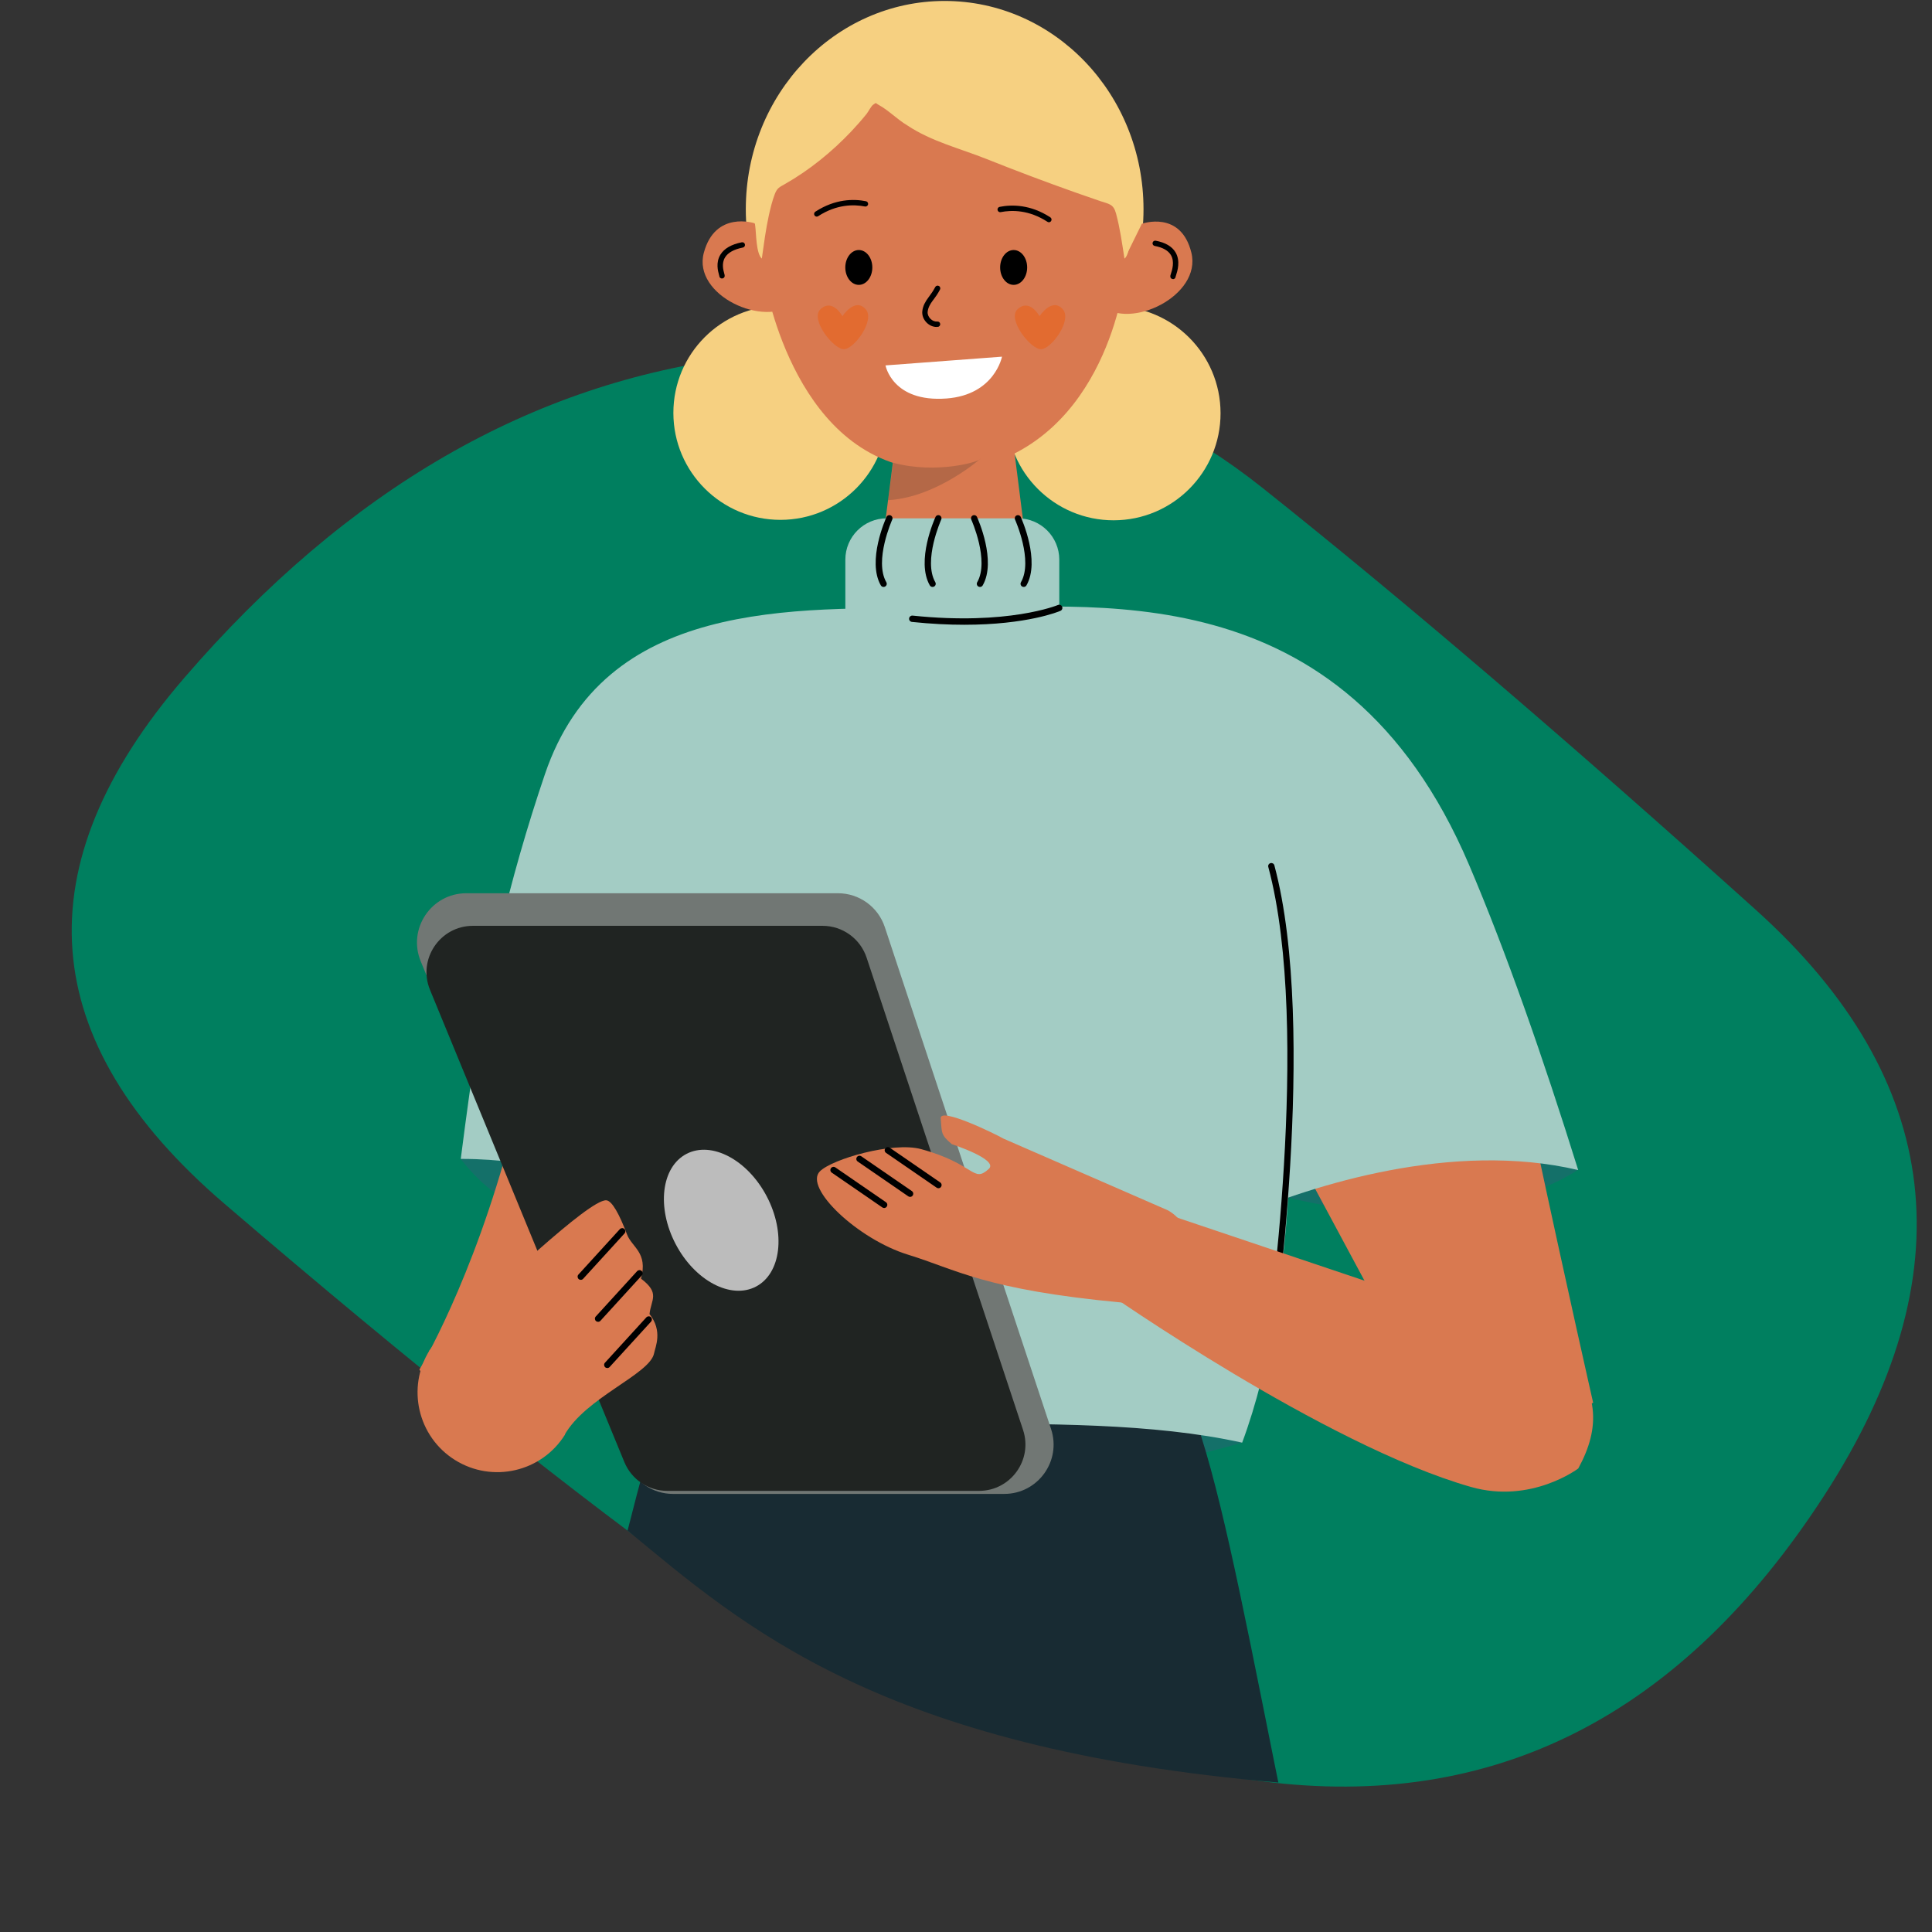
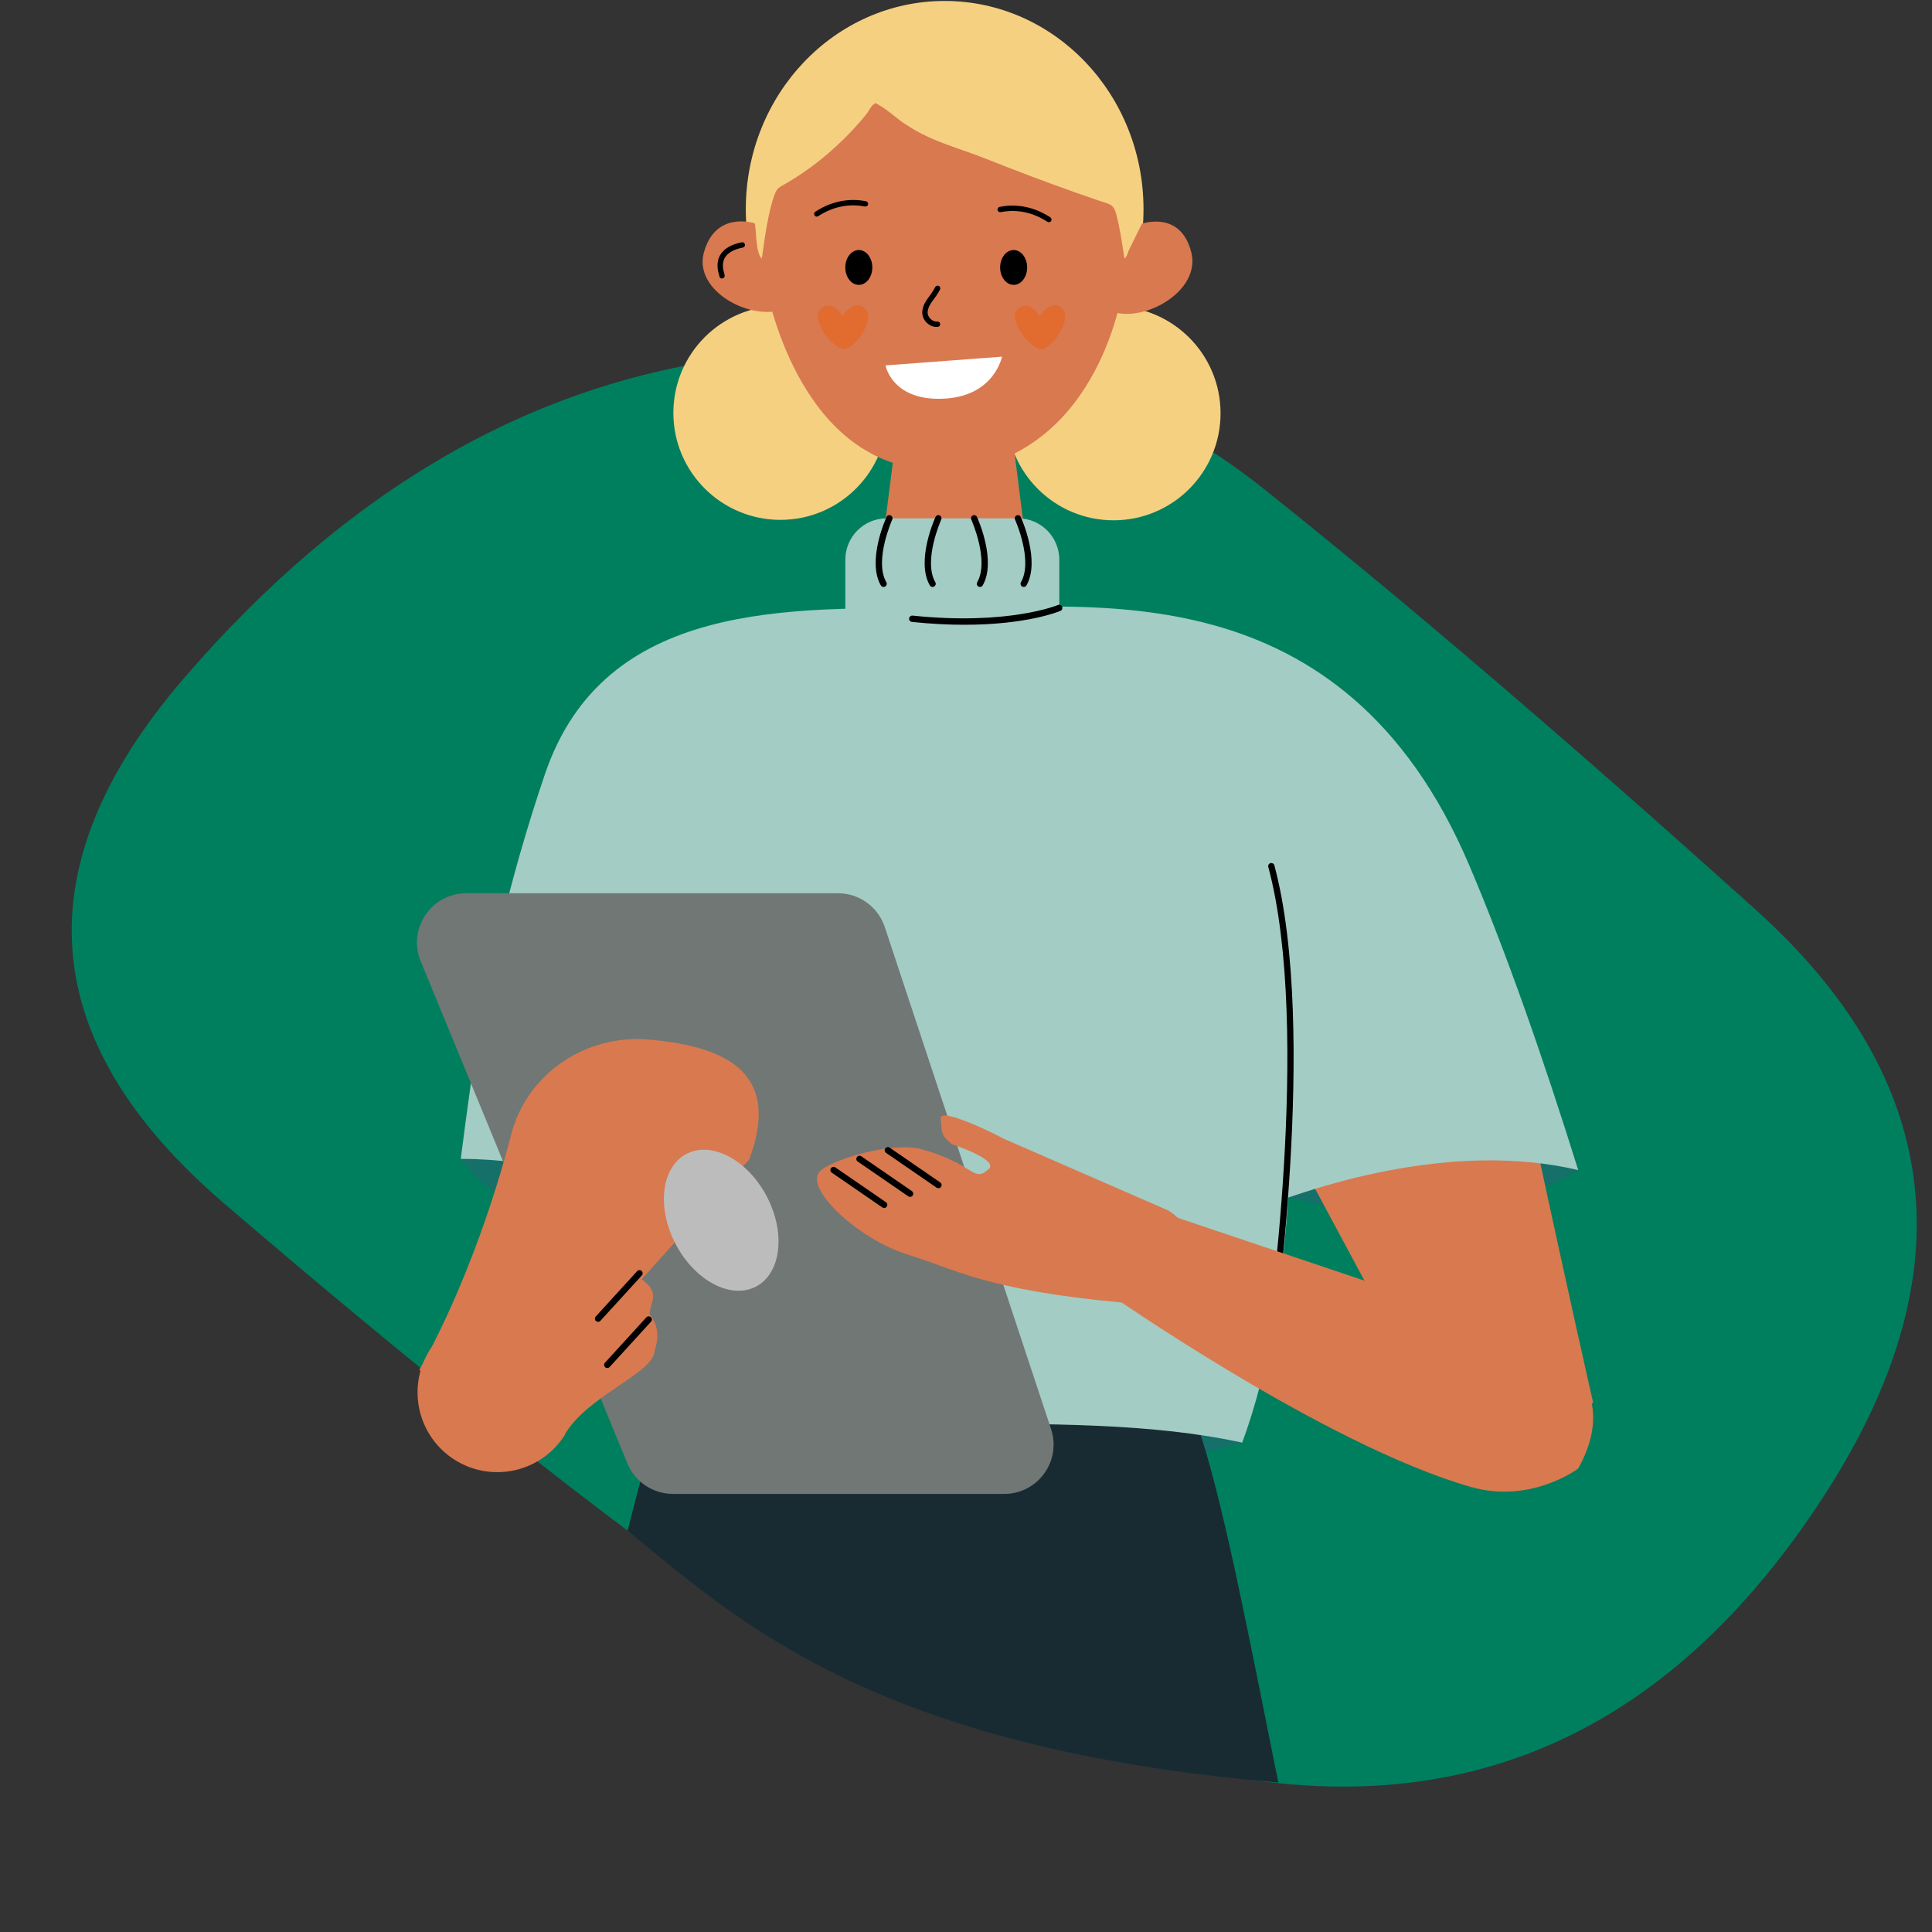
<svg xmlns="http://www.w3.org/2000/svg" width="460" height="460" viewBox="0 0 460 460" fill="none">
  <rect x="0" y="0" width="460" height="460" fill="#333333" stroke="none" />
  <g clip-path="url(#clip0_48_5704)">
    <path d="M53.419 286.586C98.464 325.195 137.042 355.969 169.151 378.907C201.261 401.846 244.982 416.906 300.312 424.088C355.643 431.269 400.322 408.591 434.349 356.053C468.375 303.515 462.953 257.049 418.081 216.656C373.209 176.262 333.996 142.725 300.443 116.042C266.89 89.36 225.421 79.023 176.038 85.03C126.654 91.037 82.611 116.48 43.907 161.357C5.202 206.235 8.373 247.978 53.419 286.586Z" fill="#007F5F" />
    <path d="M239.647 98.433C239.66 112.503 251.09 123.894 265.16 123.881C279.23 123.869 290.621 112.439 290.608 98.369C290.596 84.299 279.166 72.907 265.096 72.92C251.026 72.933 239.634 84.363 239.647 98.433Z" fill="#F6D081" />
    <path d="M160.328 98.328C160.341 112.398 171.771 123.789 185.841 123.777C199.91 123.764 211.302 112.334 211.289 98.264C211.276 84.194 199.846 72.803 185.776 72.815C171.707 72.828 160.315 84.258 160.328 98.328Z" fill="#F6D081" />
    <path d="M224.919 99.429C198.77 99.429 177.572 77.222 177.572 49.828C177.572 22.435 198.77 0.228 224.919 0.228C251.067 0.228 272.265 22.435 272.265 49.828C272.265 77.222 251.067 99.429 224.919 99.429Z" fill="#F6D081" />
    <path d="M271.869 53.275C271.869 53.275 281.162 49.943 283.664 60.181C286.153 70.419 269.022 78.665 262.282 72.755" fill="#D97950" />
-     <path d="M279.273 66.462C279.273 66.462 279.324 66.462 279.363 66.462C279.669 66.423 279.899 66.168 279.912 65.862C279.924 65.798 279.963 65.708 280.001 65.581C280.333 64.547 281.112 62.147 279.886 60.079C279.056 58.675 277.461 57.743 275.163 57.309C274.818 57.245 274.486 57.475 274.423 57.819C274.359 58.164 274.588 58.496 274.933 58.56C276.861 58.917 278.15 59.658 278.788 60.73C279.72 62.3 279.069 64.33 278.788 65.185C278.673 65.543 278.622 65.708 278.648 65.9C278.686 66.219 278.967 66.449 279.273 66.449V66.462Z" fill="black" />
    <path d="M179.664 53.159C179.664 53.159 170.294 50.044 167.575 60.193C164.856 70.341 182.103 78.167 189.034 72.218" fill="#D97950" />
    <path d="M171.915 66.307C172.222 66.307 172.502 66.077 172.541 65.771C172.566 65.579 172.528 65.426 172.439 65.12C172.222 64.341 171.762 62.707 172.63 61.29C173.319 60.154 174.749 59.363 176.868 58.941C177.213 58.877 177.443 58.533 177.366 58.188C177.302 57.843 176.958 57.614 176.613 57.69C174.124 58.188 172.426 59.171 171.532 60.626C170.371 62.516 170.958 64.584 171.2 65.465C171.226 65.567 171.251 65.643 171.264 65.694C171.264 66.001 171.494 66.256 171.8 66.307C171.839 66.307 171.864 66.307 171.902 66.307H171.915Z" fill="black" />
    <path d="M240.58 100.11L247.409 154.096H206.968L213.951 99.447L240.58 100.11Z" fill="#D97950" />
    <path d="M224.879 4.906C248.367 4.906 269.111 21.45 269.111 41.849L267.758 66.334C267.758 66.334 263.597 104.949 231.083 111.6C226.972 112.442 222.849 112.162 218.688 111.6C188.421 107.54 182.012 66.334 182.012 66.334L180.659 41.849C180.659 21.45 201.403 4.906 224.892 4.906H224.879Z" fill="#D97950" />
    <g style="mix-blend-mode:multiply" opacity="0.2">
-       <path d="M211.437 119.067H211.769C223.143 118.288 233.432 109.225 233.432 109.225C233.432 109.876 223.066 112.978 212.662 110.182L211.437 119.054V119.067Z" fill="#202422" />
-     </g>
+       </g>
    <g style="mix-blend-mode:multiply" opacity="0.4">
      <path d="M242.244 73.66C245.142 70.902 247.504 75.294 247.504 75.294C247.504 75.294 250.491 70.672 253.069 73.66C255.303 76.251 250.35 83.093 247.874 83.144C245.385 83.195 239.768 76.034 242.244 73.66Z" fill="#F05600" />
    </g>
    <g style="mix-blend-mode:multiply" opacity="0.4">
      <path d="M195.318 73.66C198.215 70.902 200.577 75.294 200.577 75.294C200.577 75.294 203.564 70.672 206.143 73.66C208.377 76.251 203.424 83.093 200.947 83.144C198.458 83.195 192.841 76.034 195.318 73.66Z" fill="#F05600" />
    </g>
    <path d="M238.588 84.92L210.836 87.001C210.836 87.001 212.444 95.847 225.376 94.877C236.839 94.009 238.575 84.907 238.575 84.907L238.588 84.92Z" fill="white" />
    <path d="M223.015 77.823C223.104 77.823 223.193 77.823 223.283 77.823C223.64 77.797 223.896 77.478 223.857 77.134C223.832 76.776 223.513 76.521 223.168 76.559C222.593 76.61 221.981 76.368 221.521 75.895C221.062 75.423 220.806 74.81 220.87 74.236C220.972 73.202 221.521 72.334 222.045 71.619L222.262 71.338C222.823 70.585 223.219 70.049 223.806 68.951C223.972 68.645 223.857 68.249 223.538 68.083C223.232 67.917 222.836 68.032 222.67 68.351C222.134 69.359 221.776 69.845 221.228 70.585L221.011 70.879C220.385 71.734 219.721 72.781 219.594 74.121C219.504 75.079 219.874 76.049 220.615 76.802C221.279 77.478 222.147 77.849 223.015 77.849V77.823Z" fill="black" />
    <path d="M179.376 42.313C179.887 46.092 179.292 49.905 179.802 53.684C180.07 55.56 179.994 60.322 181.385 61.573C181.87 58.139 182.317 54.68 183.057 51.284C183.44 49.586 183.849 47.85 184.474 46.216C185.049 44.735 185.559 44.582 186.9 43.816C192.734 40.497 198.07 36.157 202.678 31.293C203.955 29.94 205.18 28.549 206.342 27.106C206.776 26.557 207.414 25.217 207.976 24.872C208.78 24.374 208.282 24.464 209.201 24.974C211.588 26.264 213.669 28.472 216.056 29.876C221.788 33.693 228.579 35.34 234.885 37.855C241.919 40.663 249.004 43.331 256.14 45.859C258.055 46.535 259.982 47.199 261.91 47.863C264.054 48.59 265.088 48.539 265.714 50.799C266.671 54.335 267.169 57.973 267.731 61.586C269.122 60.437 269.046 56.058 269.314 54.335C269.824 50.85 270.31 47.378 270.82 43.893C270.833 43.829 270.833 43.765 270.846 43.701C270.846 43.701 270.654 42.399 270.169 40.28C268.395 32.378 262.65 13.102 248.212 8.022C239.634 4.996 232.051 3.452 224.75 3.528C217.448 3.464 209.533 4.218 201.299 8.06C188.776 13.907 182.777 28.651 180.223 37.433C179.904 38.352 179.248 41.33 179.376 42.313Z" fill="#F6D081" />
    <path d="M249.733 52.917C249.937 52.917 250.141 52.815 250.269 52.623C250.46 52.33 250.371 51.934 250.077 51.742C245.329 48.653 240.886 48.679 238.014 49.253C237.669 49.317 237.44 49.662 237.516 50.006C237.58 50.351 237.925 50.581 238.269 50.504C240.925 49.981 245.01 49.955 249.401 52.815C249.503 52.879 249.631 52.917 249.746 52.917H249.733Z" fill="black" />
    <path d="M194.458 51.577C194.573 51.577 194.7 51.539 194.802 51.475C199.194 48.615 203.279 48.641 205.934 49.164C206.279 49.228 206.611 49.011 206.687 48.666C206.751 48.322 206.534 47.99 206.189 47.913C203.304 47.339 198.875 47.313 194.126 50.402C193.832 50.594 193.743 50.99 193.934 51.283C194.062 51.475 194.266 51.577 194.471 51.577H194.458Z" fill="black" />
    <path d="M241.346 67.826C239.569 67.826 238.129 65.969 238.129 63.678C238.129 61.386 239.569 59.529 241.346 59.529C243.122 59.529 244.562 61.386 244.562 63.678C244.562 65.969 243.122 67.826 241.346 67.826Z" fill="black" />
    <path d="M204.479 67.826C202.703 67.826 201.262 65.969 201.262 63.678C201.262 61.386 202.703 59.529 204.479 59.529C206.256 59.529 207.696 61.386 207.696 63.678C207.696 65.969 206.256 67.826 204.479 67.826Z" fill="black" />
    <path d="M109.708 275.941C109.708 275.941 115.975 284.568 123.566 287.109L133.861 270.65C133.861 270.65 112.684 272.544 109.708 275.926V275.941Z" fill="#147069" />
    <path d="M375.761 278.481C375.761 278.481 351.486 296.082 306.725 285.14C338.68 256.672 375.761 278.481 375.761 278.481Z" fill="#147069" />
    <path d="M365.525 271.252C373.101 306.663 379.323 333.989 379.323 333.989L348.24 348.433L308.65 274.709C302.337 255.049 313.309 248.075 333.931 247.278C348.826 246.692 362.399 256.657 365.51 271.237L365.525 271.252Z" fill="#D97950" />
    <path d="M295.754 343.472C295.754 343.472 212.785 368.994 150.784 343.472C173.345 322.504 270.893 318.536 295.754 343.472Z" fill="#147069" />
    <path d="M303.381 419.526C295.336 379.302 289.907 351.653 283.719 335.408H157.63C155.223 342.388 152.351 352.802 149.421 364.424C176.735 386.938 209.323 416.268 304.371 424.415L303.381 419.526Z" fill="#182B33" />
    <path d="M211.118 123.41H242.366C247.803 123.41 252.211 127.818 252.211 133.255V144.739C252.211 150.176 247.803 154.584 242.366 154.584H211.118C205.681 154.584 201.273 150.176 201.273 144.739V133.255C201.273 127.818 205.681 123.41 211.118 123.41Z" fill="#A3CCC4" />
    <path d="M224.614 144.844C259.139 144.919 319.577 134.984 349.788 205.943C358.551 226.505 367.419 251.831 375.761 278.585C345.85 271.551 312.648 282.178 295.197 289.558C290.493 272.258 286.57 257.242 284.09 246.676H173.059C169.422 258.911 165.679 273.806 152.648 279.247C144.952 282.463 139.045 279.187 130.853 277.999C126.269 277.338 119.521 275.925 109.706 275.925C110.457 270.018 110.998 266.065 111.585 261.781C115.117 235.448 121.204 209.46 129.756 184.299C143.87 142.785 188.06 144.754 224.614 144.829V144.844Z" fill="#A3CCC4" />
    <path d="M303.148 223.033C309.717 249.306 309.371 306.918 295.753 343.487C274.545 338.813 249.249 338.978 223.261 338.978C191.878 338.978 172.428 340.526 150.769 343.487C134.957 310.42 127.862 249.321 136.655 223.033H303.133H303.148Z" fill="#A3CCC4" />
    <path d="M146.651 334.44C146.801 334.44 146.937 334.395 147.072 334.319C147.418 334.094 147.508 333.628 147.283 333.282C146.997 332.861 119.551 290.475 137.408 223.229C137.513 222.823 137.272 222.417 136.881 222.312C136.475 222.207 136.07 222.447 135.965 222.838C117.913 290.761 145.749 333.688 146.035 334.109C146.185 334.334 146.411 334.44 146.666 334.44H146.651Z" fill="black" />
    <path d="M302.248 320.807C302.609 320.807 302.939 320.536 302.984 320.161C303.09 319.409 313.927 245.188 303.42 206.034C303.315 205.628 302.894 205.403 302.504 205.508C302.098 205.613 301.857 206.034 301.977 206.425C312.409 245.279 301.617 319.199 301.511 319.95C301.451 320.356 301.737 320.747 302.143 320.807C302.173 320.807 302.218 320.807 302.248 320.807Z" fill="black" />
    <path d="M229.59 148.753C244.531 148.753 252.106 145.612 252.497 145.431C252.873 145.266 253.053 144.83 252.888 144.439C252.722 144.063 252.286 143.883 251.895 144.048C251.775 144.093 240.051 148.948 217.28 146.573C216.859 146.543 216.499 146.829 216.454 147.25C216.409 147.656 216.709 148.031 217.13 148.077C221.729 148.558 225.893 148.753 229.59 148.753Z" fill="black" />
    <path d="M243.749 139.749C244.004 139.749 244.26 139.614 244.395 139.374C247.732 133.557 243.238 123.531 243.042 123.096C242.877 122.72 242.426 122.554 242.051 122.72C241.675 122.885 241.509 123.336 241.675 123.712C241.72 123.802 246.034 133.482 243.088 138.622C242.877 138.983 243.012 139.449 243.358 139.644C243.478 139.704 243.599 139.749 243.734 139.749H243.749Z" fill="black" />
    <path d="M233.333 139.749C233.588 139.749 233.844 139.614 233.979 139.374C237.316 133.557 232.822 123.531 232.626 123.096C232.461 122.72 232.01 122.554 231.634 122.72C231.258 122.885 231.093 123.336 231.258 123.712C231.304 123.802 235.617 133.482 232.671 138.622C232.461 138.983 232.596 139.449 232.942 139.644C233.062 139.704 233.183 139.749 233.318 139.749H233.333Z" fill="black" />
    <path d="M210.38 139.749C210.5 139.749 210.635 139.719 210.756 139.643C211.116 139.433 211.237 138.982 211.026 138.621C208.08 133.481 212.394 123.816 212.439 123.711C212.604 123.335 212.439 122.884 212.063 122.719C211.687 122.539 211.237 122.719 211.071 123.095C210.876 123.516 206.382 133.556 209.719 139.373C209.854 139.613 210.109 139.749 210.365 139.749H210.38Z" fill="black" />
    <path d="M222.044 139.749C222.164 139.749 222.3 139.719 222.42 139.643C222.78 139.433 222.901 138.982 222.69 138.621C219.744 133.481 224.058 123.816 224.103 123.711C224.268 123.335 224.103 122.884 223.727 122.719C223.351 122.539 222.901 122.719 222.735 123.095C222.54 123.516 218.046 133.556 221.383 139.373C221.518 139.613 221.773 139.749 222.029 139.749H222.044Z" fill="black" />
    <path d="M150.785 344.225C150.785 344.225 150.845 344.225 150.875 344.225C208.321 337.491 247.701 339.821 248.092 339.836C248.498 339.851 248.859 339.55 248.889 339.129C248.919 338.708 248.603 338.363 248.182 338.333C247.791 338.303 208.276 335.973 150.695 342.722C150.289 342.767 149.988 343.142 150.033 343.548C150.078 343.924 150.409 344.21 150.785 344.21V344.225Z" fill="#E39F1B" />
    <path d="M111.03 212.677H199.514C204.58 212.677 209.074 215.924 210.667 220.734L250.257 340.256C252.767 347.862 247.116 355.692 239.104 355.692H160.224C155.46 355.692 151.176 352.822 149.372 348.418L100.178 228.895C96.991 221.169 102.673 212.677 111.03 212.677Z" fill="#717774" />
    <path d="M121.761 269.989C112.578 305.01 99.862 326.082 99.862 326.082L113.509 348.328L178.396 276.061C185.596 256.717 174.969 249.246 154.392 247.503C139.527 246.24 125.534 255.574 121.746 269.989H121.761Z" fill="#D97950" />
-     <path d="M112.606 220.434H195.845C200.61 220.434 204.833 223.485 206.336 228.009L243.582 340.452C245.957 347.607 240.621 354.972 233.09 354.972H158.885C154.406 354.972 150.378 352.266 148.664 348.133L102.385 235.69C99.394 228.415 104.745 220.434 112.606 220.434Z" fill="#202422" />
    <path d="M160.871 296.216C165.441 304.934 174.008 309.458 179.99 306.332C185.987 303.19 187.13 293.571 182.56 284.853C177.991 276.136 169.424 271.611 163.442 274.738C157.444 277.879 156.302 287.499 160.871 296.216Z" fill="#BCBCBC" />
    <path d="M281.911 301.403C278.108 310.075 272.923 310.767 267.061 310.136L276.545 313.532C276.545 313.532 267.046 310.121 267.016 310.121C234.429 307.069 227.605 302.229 216.227 298.742C204.263 295.075 191.307 282.795 195.215 278.887C198.146 275.956 212.59 271.778 219.294 273.596C232.22 277.114 231.619 281.818 235.436 278.301C237.841 276.076 226.629 272.424 226.629 272.424C223.923 270.124 224.284 269.779 223.983 266.262C223.758 263.556 236.804 269.884 238.924 271.101L278.048 288.161C278.048 288.161 285.984 292.144 281.926 301.403H281.911Z" fill="#D97950" />
    <path d="M350.24 354.039C315.414 344.119 263.033 307.355 263.033 307.355L277.131 288.852L371.373 320.566C381.067 331.133 381.068 339.941 375.777 349.635C375.777 349.635 364.579 358.128 350.24 354.039Z" fill="#D97950" />
    <path d="M134.37 341.729C139.405 332.696 154.811 327.21 155.743 322.175C156.014 320.747 157.863 316.899 154.646 312.871C155.022 309.384 157.232 307.926 152.617 304.439C154.331 298.186 150.452 297.014 149.28 293.887C147.522 289.213 145.718 285.846 144.335 285.786C140.097 285.621 117.566 307.49 110.291 313.637C103.046 319.77 102.175 321.664 102.175 321.664L134.37 341.714V341.729Z" fill="#D97950" />
    <path d="M134.521 341.578C128.975 350.476 117.251 353.182 108.353 347.636C99.455 342.089 96.75 330.366 102.296 321.468C113.959 328.742 115.147 329.479 134.521 341.578Z" fill="#D97950" />
    <path d="M223.442 282.914C223.683 282.914 223.923 282.794 224.058 282.584C224.299 282.238 224.209 281.772 223.863 281.532L211.824 273.25C211.478 273.009 211.012 273.099 210.772 273.445C210.531 273.791 210.621 274.257 210.967 274.497L223.006 282.779C223.141 282.869 223.292 282.914 223.427 282.914H223.442Z" fill="black" />
    <path d="M216.693 284.974C216.934 284.974 217.174 284.854 217.309 284.643C217.55 284.298 217.46 283.832 217.114 283.591L205.075 275.309C204.729 275.069 204.263 275.159 204.023 275.505C203.782 275.85 203.872 276.316 204.218 276.557L216.257 284.839C216.392 284.929 216.543 284.974 216.678 284.974H216.693Z" fill="black" />
    <path d="M210.514 287.62C210.755 287.62 210.995 287.499 211.131 287.289C211.371 286.943 211.281 286.477 210.935 286.237L198.896 277.955C198.55 277.715 198.084 277.805 197.844 278.151C197.603 278.496 197.693 278.962 198.039 279.203L210.079 287.484C210.214 287.575 210.364 287.62 210.499 287.62H210.514Z" fill="black" />
    <path d="M142.399 314.719C142.609 314.719 142.804 314.644 142.954 314.479L152.815 303.672C153.1 303.371 153.07 302.89 152.769 302.605C152.469 302.319 151.988 302.349 151.702 302.65L141.842 313.457C141.557 313.757 141.587 314.238 141.887 314.524C142.038 314.659 142.218 314.719 142.399 314.719Z" fill="black" />
-     <path d="M138.279 304.724C138.49 304.724 138.685 304.649 138.835 304.484L148.695 293.677C148.981 293.376 148.951 292.895 148.65 292.61C148.35 292.324 147.869 292.354 147.583 292.655L137.723 303.462C137.437 303.762 137.468 304.243 137.768 304.529C137.918 304.664 138.099 304.724 138.279 304.724Z" fill="black" />
    <path d="M144.593 325.721C144.803 325.721 144.998 325.646 145.149 325.48L155.009 314.674C155.294 314.373 155.264 313.892 154.964 313.606C154.663 313.321 154.182 313.351 153.897 313.651L144.037 324.458C143.751 324.759 143.781 325.24 144.082 325.526C144.232 325.661 144.412 325.721 144.593 325.721Z" fill="black" />
  </g>
  <defs>
    <clipPath id="clip0_48_5704">
      <rect width="460" height="460" fill="white" />
    </clipPath>
  </defs>
</svg>